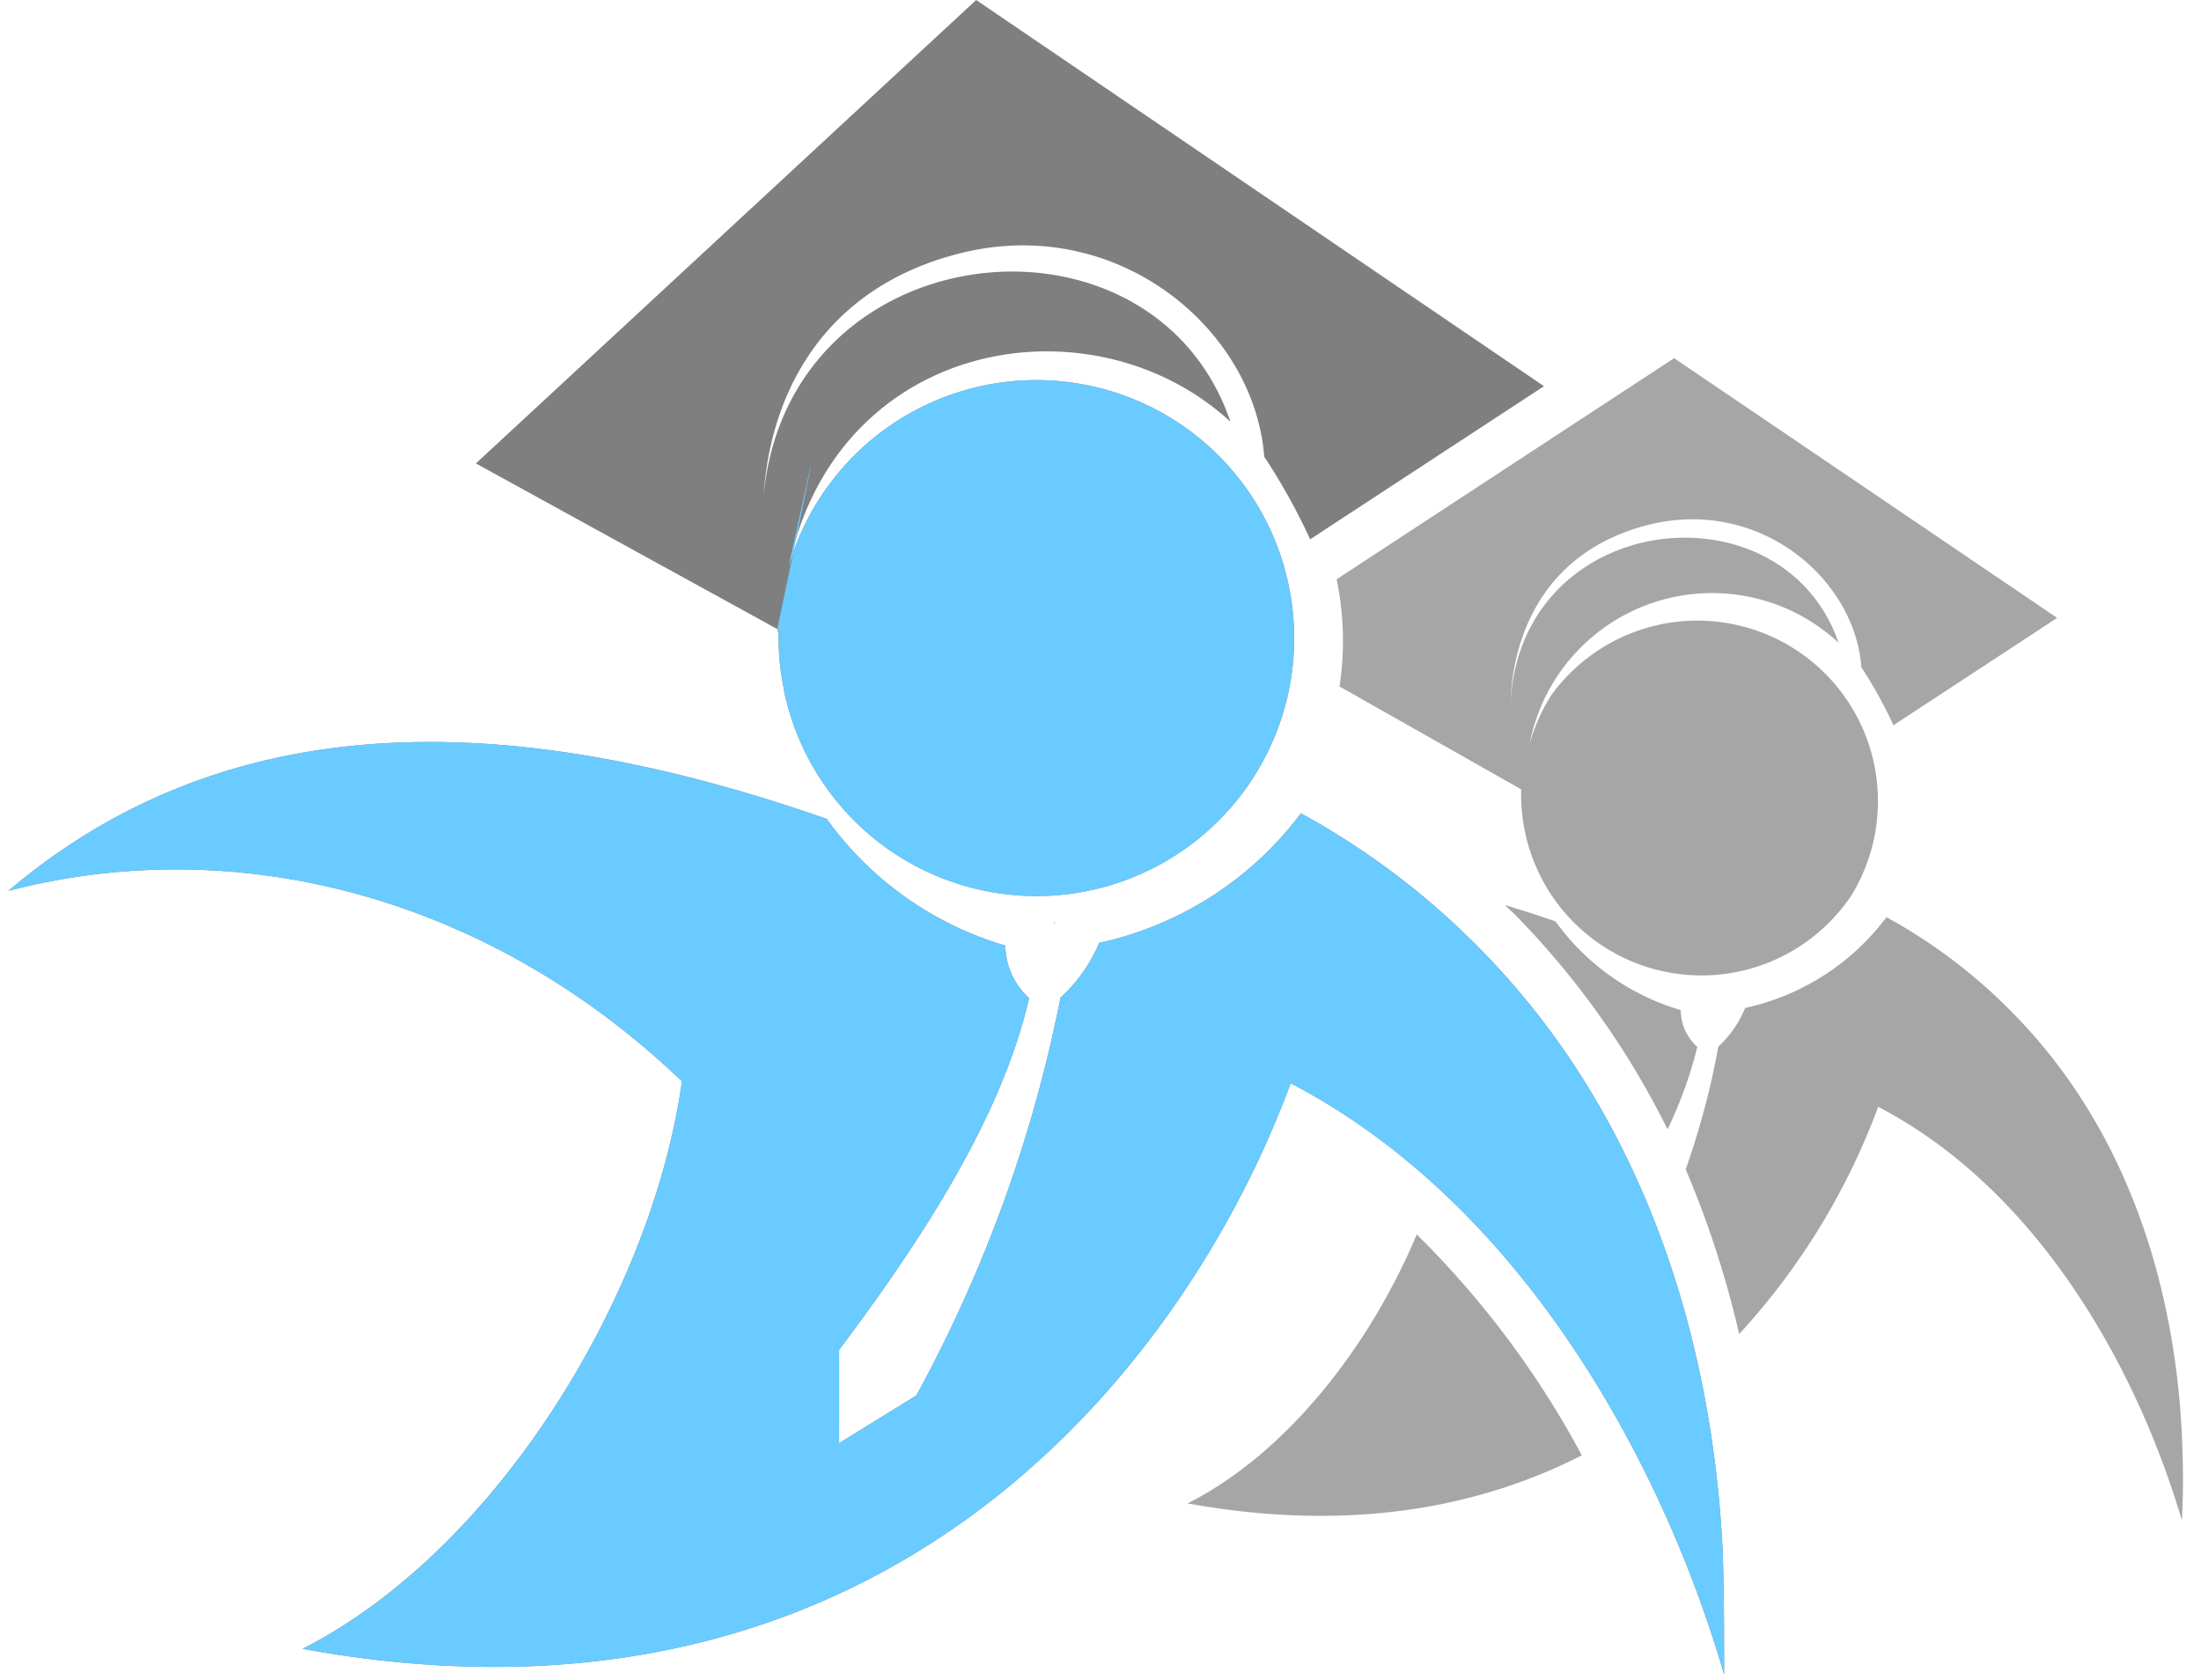
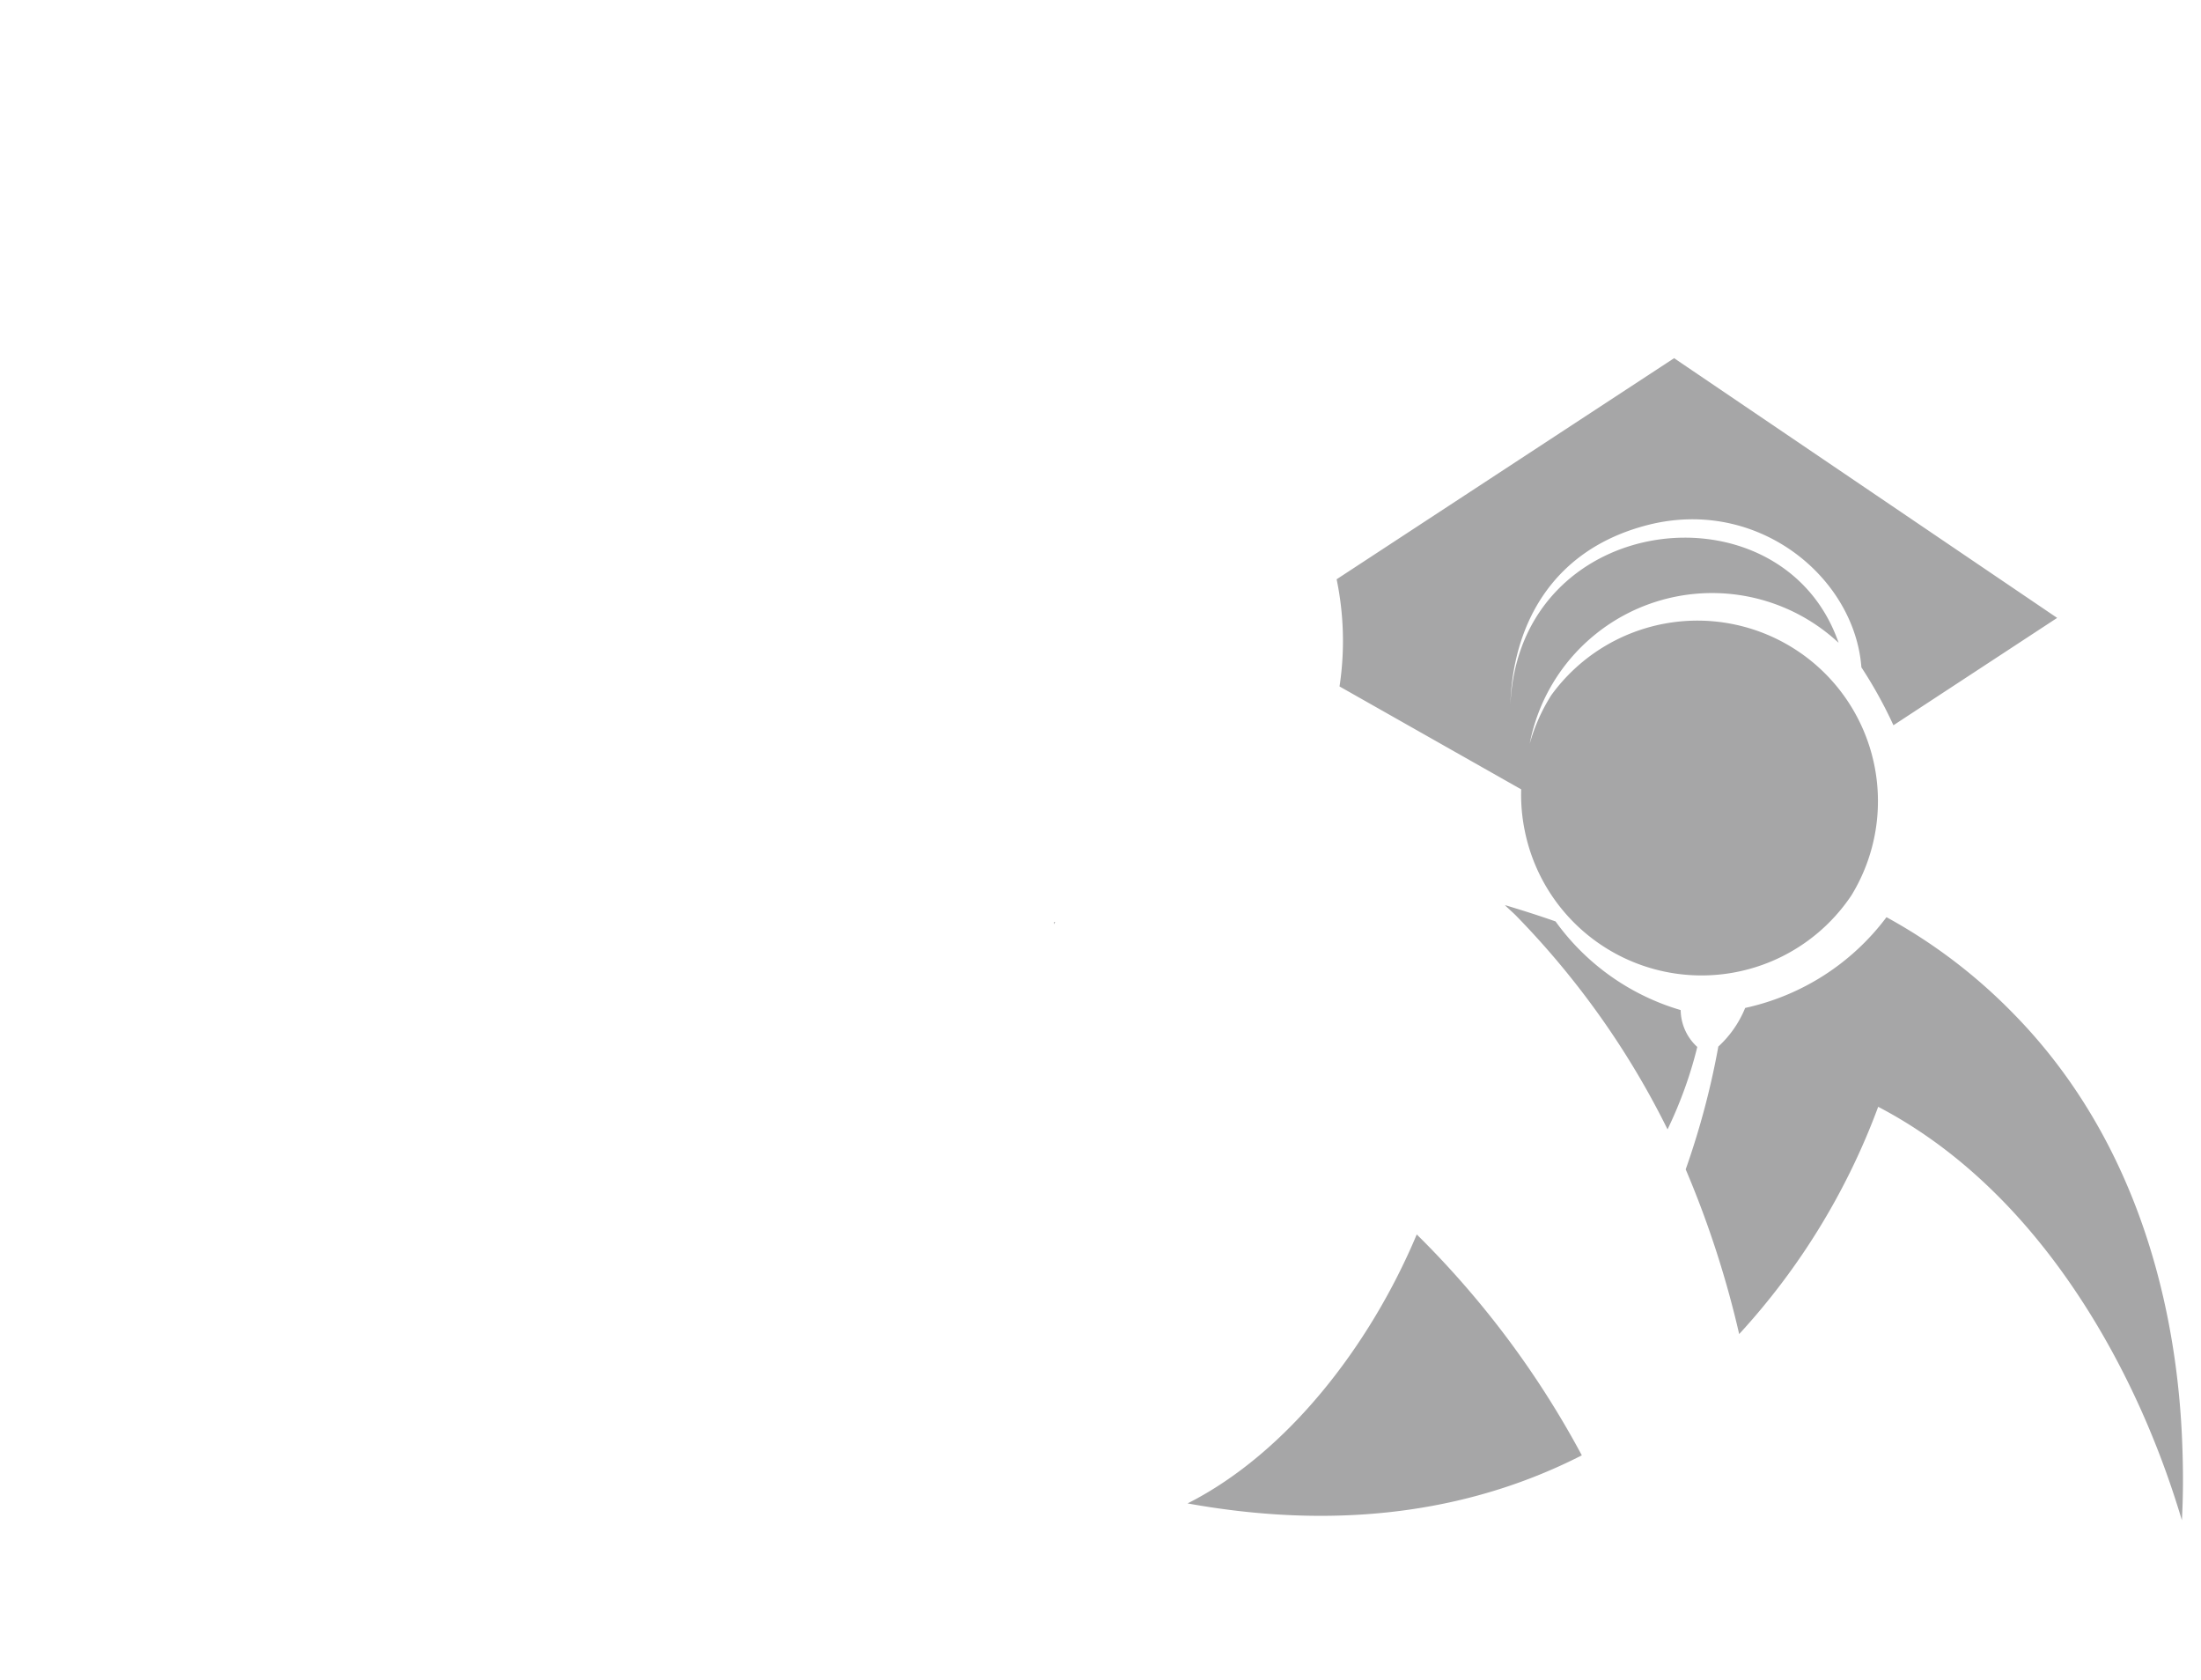
<svg xmlns="http://www.w3.org/2000/svg" id="two-graduates" viewBox="0 0 114 87">
  <g fill="none">
    <path fill="#A6A6A7" d="M54.65 47.75h-.06v.12l.06-.12zm23.32-.87c.86.26 1.72.53 2.6.84a12.23 12.23 0 006.48 4.59c.01.73.32 1.42.86 1.91-.36 1.47-.88 2.9-1.54 4.27-2-4.05-4.63-7.76-7.78-11-.22-.23-.44-.41-.64-.61h.02zm9.34 13.68c.73-2.07 1.3-4.2 1.69-6.36a5.54 5.54 0 001.39-2c2.93-.64 5.52-2.3 7.32-4.7a27.78 27.78 0 016.58 5c6 6.11 8.36 14.27 8.72 21.82.07 1.53.08 3 0 4.41-.33-1.1-.8-2.54-1.46-4.17-2.28-5.65-6.74-13.31-14.27-17.24a35.67 35.67 0 01-7.2 11.77 51 51 0 00-2.77-8.53zm-13.93 3.37a47.69 47.69 0 018.55 11.44c-5.33 2.72-12.06 4-20.42 2.49 5.14-2.6 9.44-8.14 11.87-13.93zM69.23 30l17.48-11.45L106.55 32l-8.48 5.56a22.85 22.85 0 00-1.66-3c-.35-4.66-5.36-8.83-11.07-7.37-5.14 1.32-7 5.42-7.11 9.3.46-10.1 14.09-11.59 17-3.2a9.62 9.62 0 00-16 5.23A9.4 9.4 0 0180.35 36 9.35 9.35 0 0195.9 46.36 9.34 9.34 0 0178.97 43a9.19 9.19 0 01-.18-2.12l-9.41-5.33c.28-1.84.23-3.72-.15-5.55z" />
-     <path fill="#7F7F7F" d="M35.32 56c-1.53 11-9.55 24.26-19.65 29.39C46.29 91 61.65 70.21 66.85 56.1c10.74 5.61 17.12 16.56 20.37 24.62a63.96 63.96 0 012.08 6c0-2 0-4.12-.07-6.3-.51-10.79-3.93-22.44-12.45-31.16a39.67 39.67 0 00-9.4-7.14 17.77 17.77 0 01-10.45 6.71 7.91 7.91 0 01-2 2.83 72 72 0 01-7.47 20.61l-4 2.47v-4.83c4.19-5.58 8.42-12 9.84-18.22a3.75 3.75 0 01-1.23-2.72 17.46 17.46 0 01-9.25-6.56c-16.1-5.62-30.83-6.07-42.39 3.73C12.47 43 25.48 46.57 35.32 56zm5-23.72v.33l.12.05v-.33l-.12-.05zm0 0v.33h-.06a.8.8 0 01.06.17l.09.34v-.43-.33l-.09-.08zm0 0V32.75l.09.34v-.43-.33l-.09-.05zm-.82-5.88c.68-14.4 20.15-16.55 24.23-4.56-7.1-6.53-20.3-4.42-22.87 7.46a13.35 13.35 0 0125.91 1.13 13.33 13.33 0 01-26.18 5.25v-.06c-.2-.95-.28-1.92-.26-2.89l.09.34v-.43-.33l-.1-.06v.33h-.06L24.65 24 50.56 0l29.41 20-12.11 7.93a32.62 32.62 0 00-2.38-4.28c-.51-6.65-7.66-12.6-15.8-10.52-7.34 1.87-10.03 7.73-10.16 13.28l-.02-.01z" />
-     <path fill="#69CBFF" d="M35.32 56c-1.53 11-9.55 24.26-19.65 29.39C46.29 91 61.65 70.21 66.85 56.1c10.74 5.61 17.12 16.56 20.37 24.62a63.96 63.96 0 012.08 6c0-2 0-4.12-.07-6.3-.51-10.79-3.93-22.44-12.45-31.16a39.67 39.67 0 00-9.4-7.14 17.77 17.77 0 01-10.45 6.71 7.91 7.91 0 01-2 2.83 72 72 0 01-7.47 20.61l-4 2.47v-4.83c4.19-5.58 8.42-12 9.84-18.22a3.75 3.75 0 01-1.23-2.72 17.46 17.46 0 01-9.25-6.56c-16.1-5.62-30.83-6.07-42.39 3.73C12.47 43 25.48 46.57 35.32 56zm5-23.72v.33l.12.05v-.33l-.12-.05zm0 0v.33h-.06a.8.8 0 01.06.17l.09.34v-.43-.33l-.09-.08zm0 0V32.75l.09.34v-.43-.33l-.09-.05zm.54-2.98a13.35 13.35 0 0125.91 1.13 13.33 13.33 0 01-26.18 5.25v-.06c-.2-.95-.28-1.92-.26-2.89l.09.34v-.43-.33l-.1-.06v.33h-.06c2.11-10.1 2.31-11.2.6-3.28z" />
  </g>
</svg>